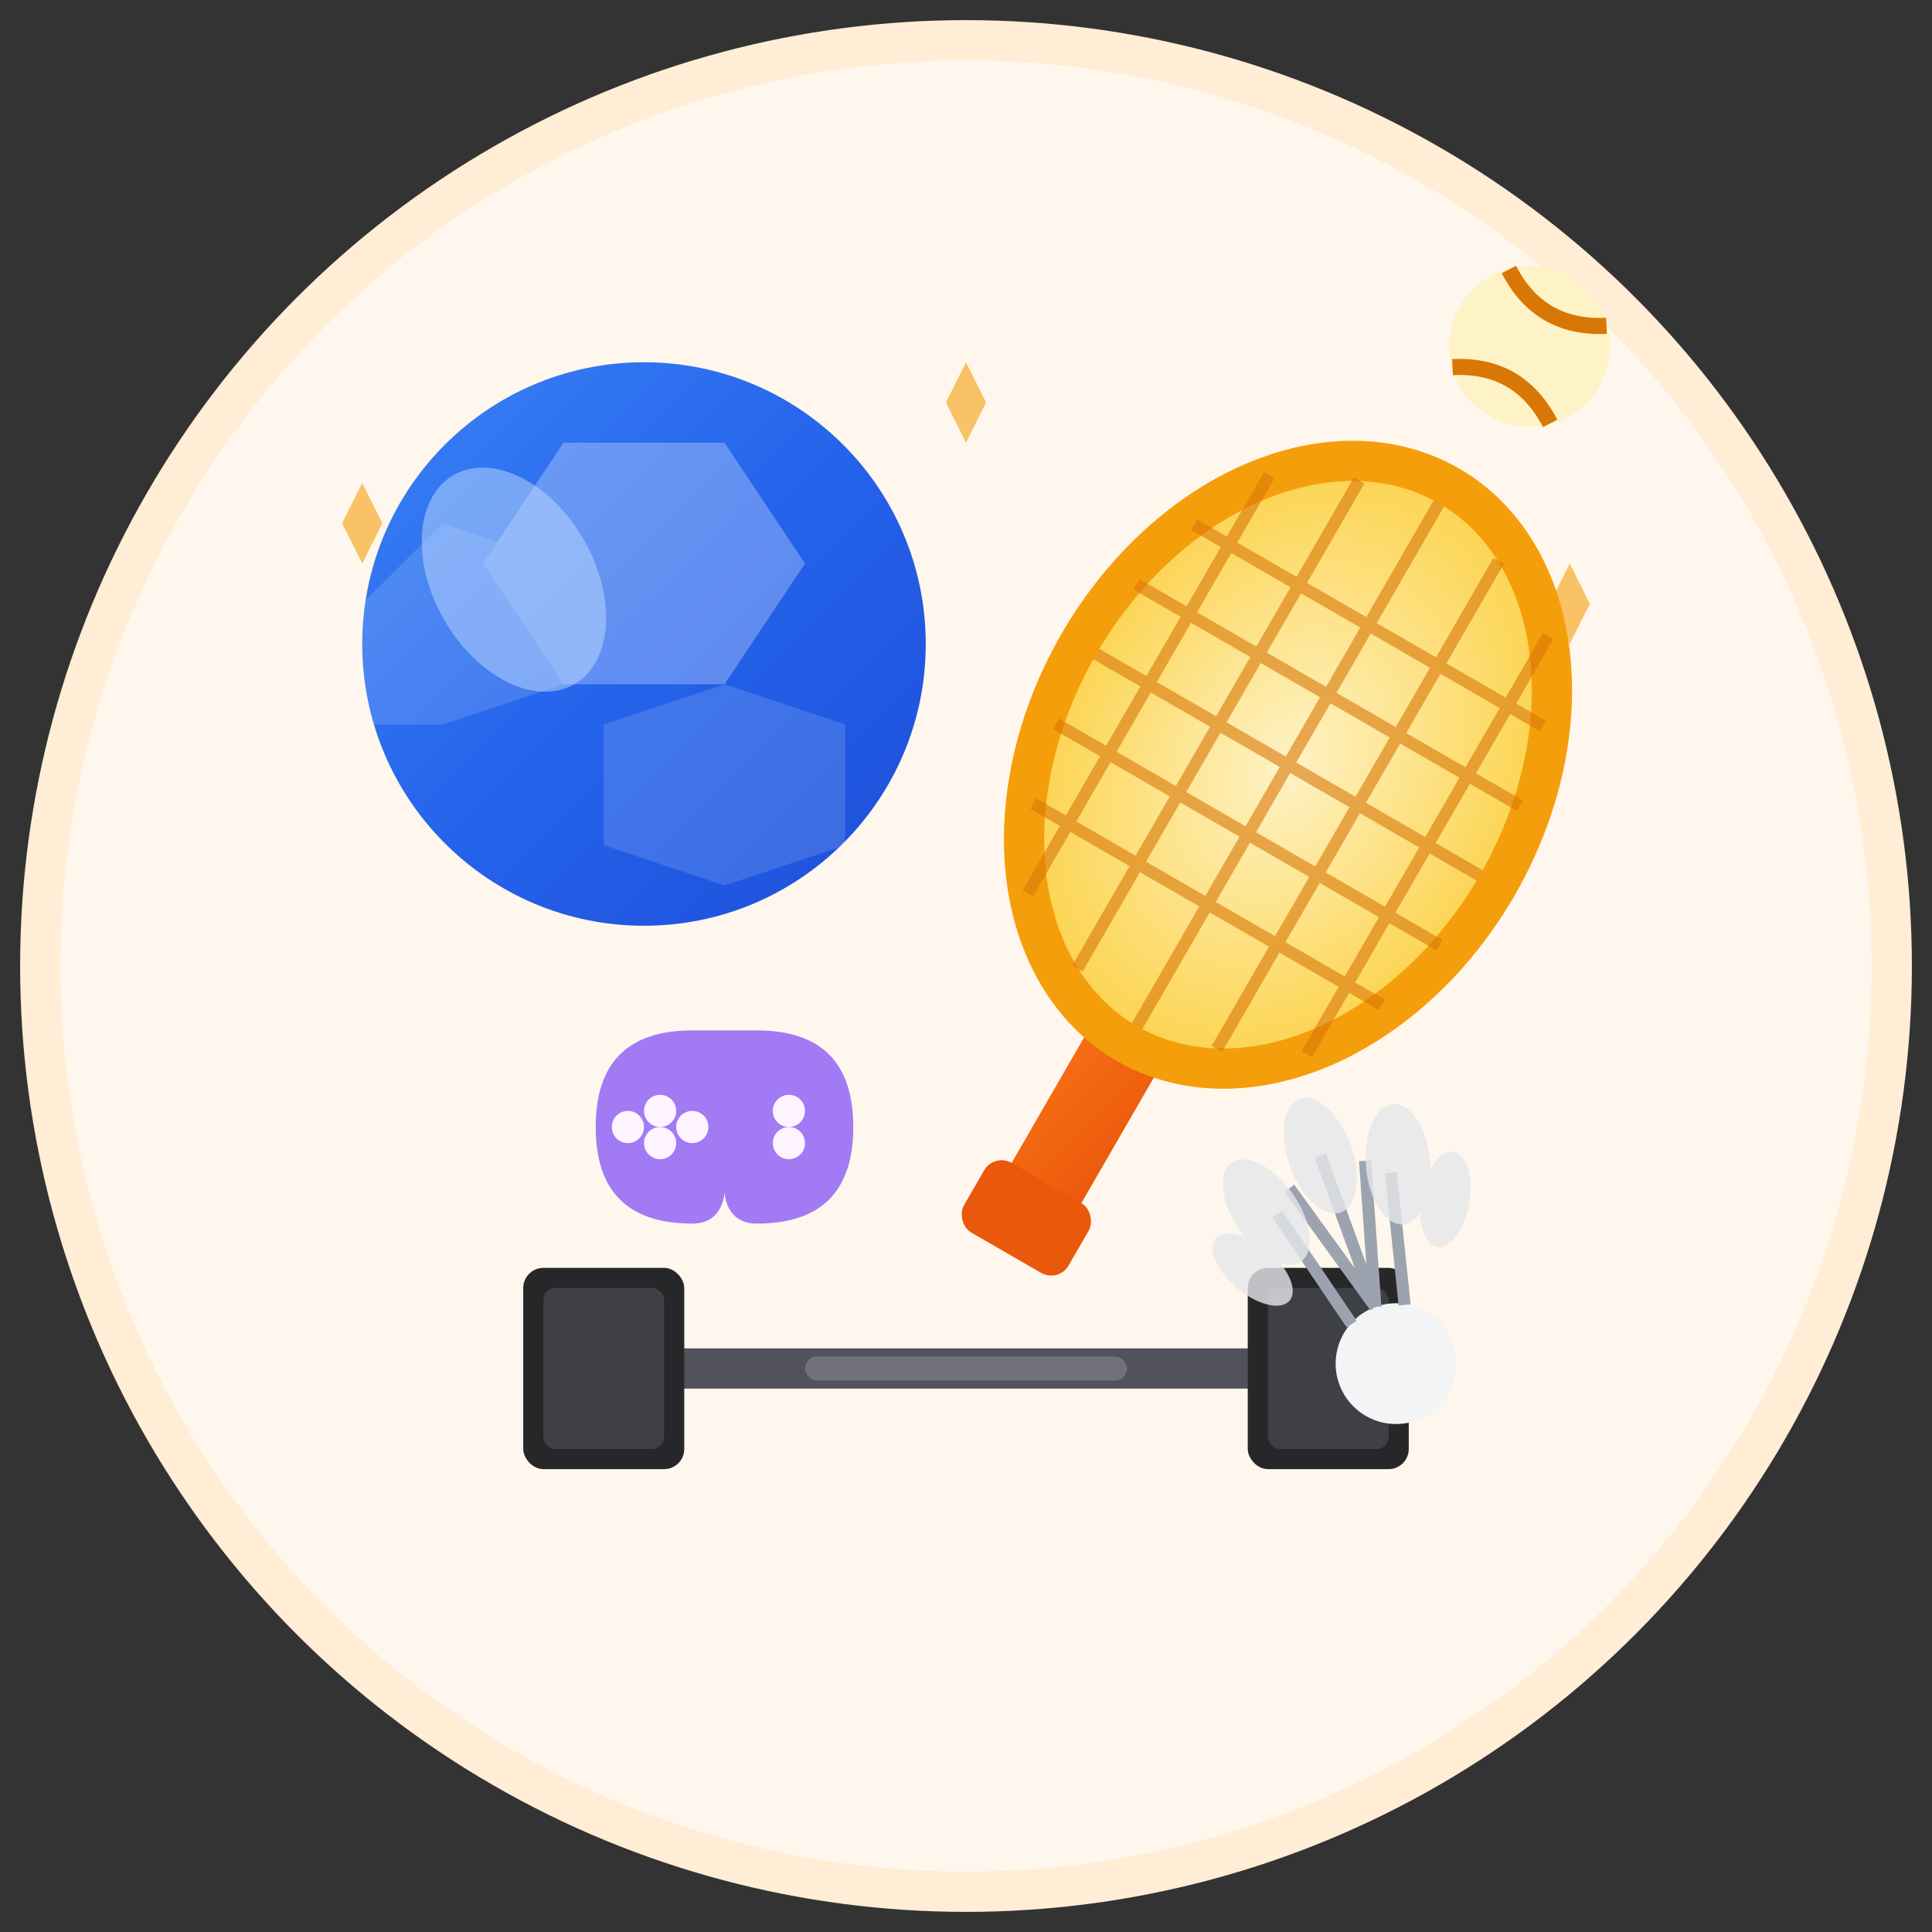
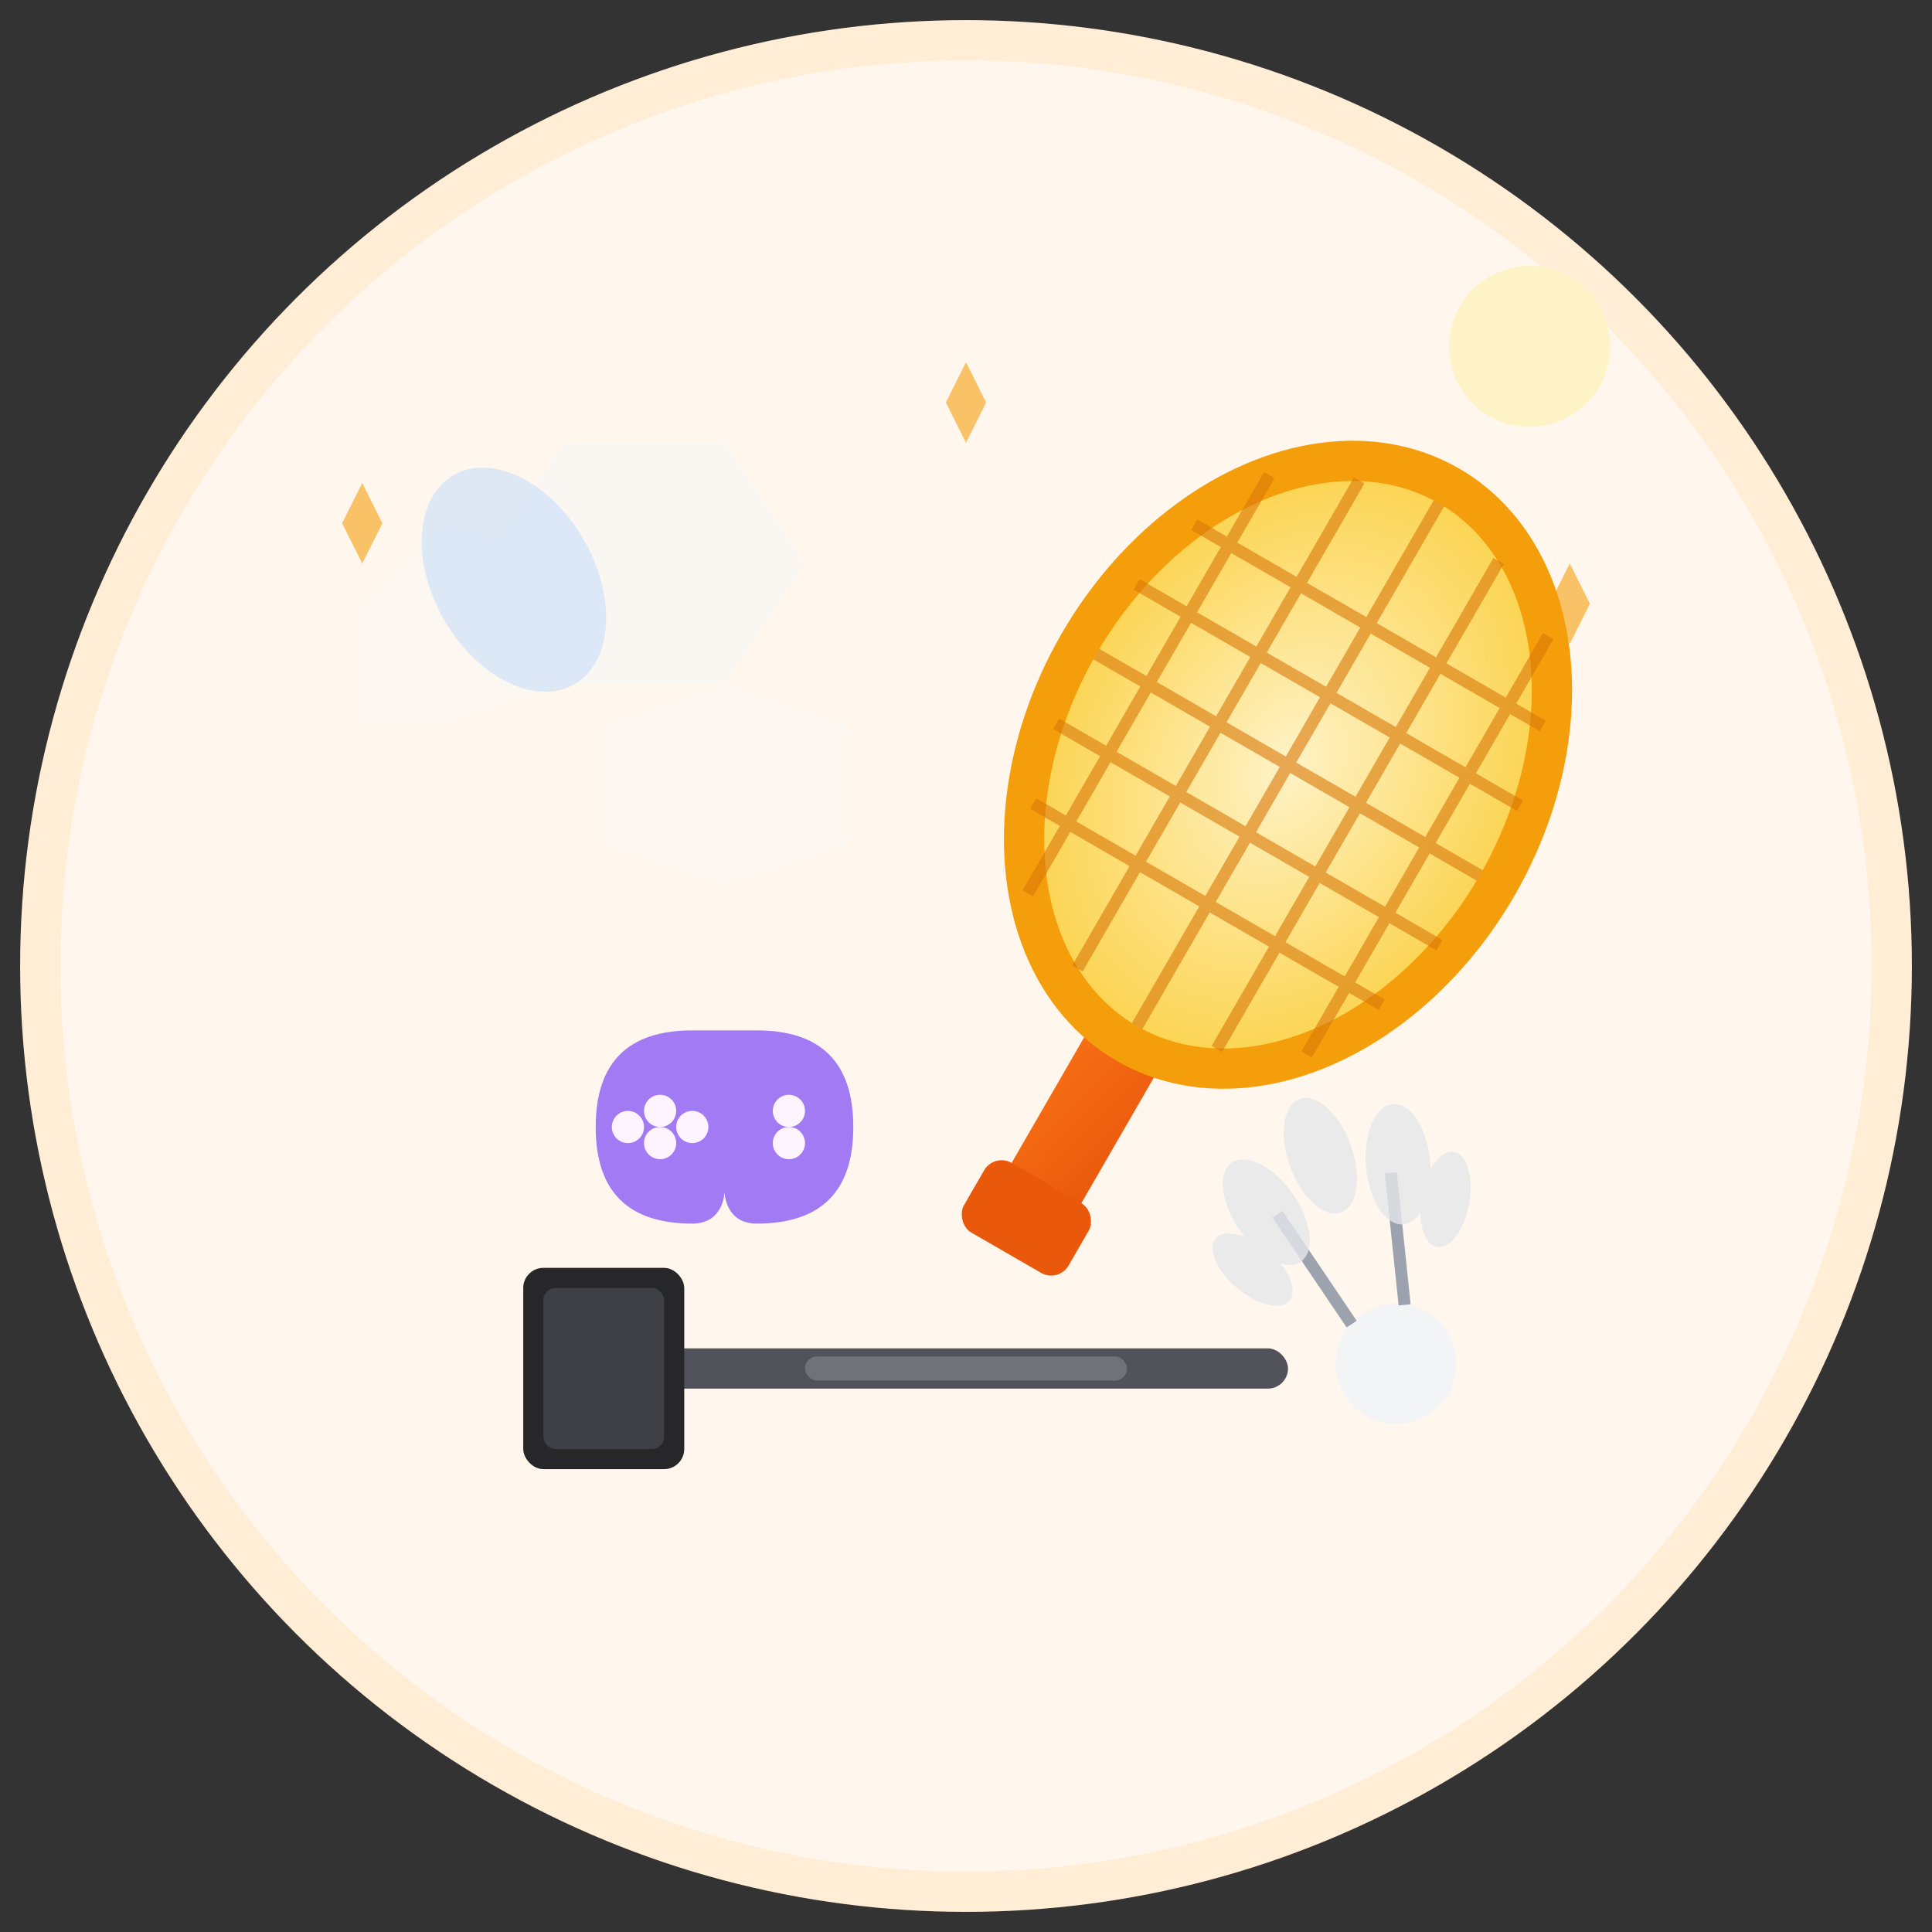
<svg xmlns="http://www.w3.org/2000/svg" width="48" height="48" viewBox="0 0 48 48" fill="none">
  <rect x="0" y="0" width="48" height="48" fill="#333333" stroke="none" />
  <defs>
    <linearGradient id="sportGradient" x1="0%" y1="0%" x2="100%" y2="100%">
      <stop offset="0%" style="stop-color:#F97316;stop-opacity:1" />
      <stop offset="100%" style="stop-color:#EA580C;stop-opacity:1" />
    </linearGradient>
    <linearGradient id="ballonGradient" x1="0%" y1="0%" x2="100%" y2="100%">
      <stop offset="0%" style="stop-color:#3B82F6;stop-opacity:1" />
      <stop offset="50%" style="stop-color:#2563EB;stop-opacity:1" />
      <stop offset="100%" style="stop-color:#1D4ED8;stop-opacity:1" />
    </linearGradient>
    <radialGradient id="tennisGradient">
      <stop offset="0%" style="stop-color:#FEF3C7;stop-opacity:1" />
      <stop offset="100%" style="stop-color:#FCD34D;stop-opacity:1" />
    </radialGradient>
  </defs>
  <circle cx="24" cy="24" r="23" fill="#FFF7ED" stroke="#FFEDD5" stroke-width="1" />
  <g transform="translate(24, 24)">
    <g transform="translate(-8, -8)">
-       <circle cx="0" cy="0" r="7" fill="url(#ballonGradient)" />
      <g fill="#EFF6FF" opacity="0.3">
        <path d="M -2 -5 L 2 -5 L 4 -2 L 2 1 L -2 1 L -4 -2 Z" />
        <path d="M 2 1 L 5 2 L 5 5 L 2 6 L -1 5 L -1 2 Z" opacity="0.5" />
-         <path d="M -5 2 L -2 1 L -2 -2 L -5 -3 L -7 -1 L -7 2 Z" opacity="0.5" />
+         <path d="M -5 2 L -2 1 L -2 -2 L -5 -3 L -7 -1 L -7 2 " opacity="0.5" />
      </g>
      <ellipse cx="-2" cy="-3" rx="2" ry="3" fill="#BFDBFE" opacity="0.5" transform="rotate(-30)" />
    </g>
    <g transform="translate(8, -5) rotate(30)">
      <rect x="-1" y="5" width="2" height="8" rx="1" fill="url(#sportGradient)" />
      <rect x="-1.5" y="12" width="3" height="2" rx="0.5" fill="#EA580C" />
      <ellipse cx="0" cy="0" rx="6" ry="8" fill="url(#tennisGradient)" stroke="#F59E0B" stroke-width="1" />
      <g stroke="#D97706" stroke-width="0.3" opacity="0.6">
        <path d="M -4 -6 L -4 6 M -2 -7 L -2 7 M 0 -7.5 L 0 7.5 M 2 -7 L 2 7 M 4 -6 L 4 6" />
        <path d="M -5 -4 L 5 -4 M -5.5 -2 L 5.5 -2 M -5.5 0 L 5.5 0 M -5.5 2 L 5.5 2 M -5 4 L 5 4" />
      </g>
      <g transform="translate(0, -12)">
        <circle cx="0" cy="0" r="2" fill="#FEF3C7" />
-         <path d="M -1.4 -1.4 Q 0 -0.5 1.4 -1.4 M -1.4 1.4 Q 0 0.5 1.4 1.4" stroke="#D97706" stroke-width="0.4" fill="none" />
      </g>
    </g>
    <g transform="translate(0, 10)">
      <rect x="-8" y="-0.5" width="16" height="1" rx="0.5" fill="#52525B" />
      <rect x="-11" y="-2.5" width="4" height="5" rx="0.5" fill="#27272A" />
      <rect x="-10.5" y="-2" width="3" height="4" rx="0.3" fill="#3F3F46" />
-       <rect x="7" y="-2.5" width="4" height="5" rx="0.5" fill="#27272A" />
-       <rect x="7.5" y="-2" width="3" height="4" rx="0.3" fill="#3F3F46" />
      <rect x="-4" y="-0.3" width="8" height="0.6" rx="0.3" fill="#71717A" />
    </g>
    <g transform="translate(-6, 4) scale(0.8)">
      <path d="M -4 0 C -4 -2 -3 -3 -1 -3 L 1 -3 C 3 -3 4 -2 4 0 C 4 2 3 3 1 3 C 0 3 0 2 0 2 C 0 2 0 3 -1 3 C -3 3 -4 2 -4 0" fill="#8B5CF6" opacity="0.8" />
      <circle cx="-2" cy="-0.5" r="0.5" fill="#FDF4FF" />
      <circle cx="-2" cy="0.5" r="0.5" fill="#FDF4FF" />
      <circle cx="-1" cy="0" r="0.5" fill="#FDF4FF" />
      <circle cx="-3" cy="0" r="0.5" fill="#FDF4FF" />
      <circle cx="2" cy="-0.5" r="0.5" fill="#FDF4FF" />
      <circle cx="2" cy="0.5" r="0.5" fill="#FDF4FF" />
    </g>
    <g transform="translate(10, 8) rotate(-20)">
      <circle cx="0" cy="2" r="1.5" fill="#F3F4F6" />
      <g stroke="#9CA3AF" stroke-width="0.3" fill="none">
-         <path d="M 0 0.5 L -1 -3 M 0 0.5 L 0 -3.5 M 0 0.5 L 1 -3" />
        <path d="M -0.7 0.7 L -1.5 -2.5 M 0.7 0.7 L 1.5 -2.5" />
      </g>
      <g fill="#E5E7EB" opacity="0.8">
        <ellipse cx="-1" cy="-3" rx="0.8" ry="1.5" transform="rotate(-15)" />
        <ellipse cx="0" cy="-3.5" rx="0.8" ry="1.5" />
        <ellipse cx="1" cy="-3" rx="0.8" ry="1.5" transform="rotate(15)" />
        <ellipse cx="-1.5" cy="-2.5" rx="0.6" ry="1.2" transform="rotate(-30)" />
        <ellipse cx="1.5" cy="-2.5" rx="0.6" ry="1.2" transform="rotate(30)" />
      </g>
    </g>
    <g fill="#F59E0B" opacity="0.6">
      <path d="M -15 -12 L -14.5 -11 L -15.5 -11 L -15 -10 L -14.5 -11 L -15.5 -11 Z" />
      <path d="M 15 -10 L 15.5 -9 L 14.5 -9 L 15 -8 L 15.5 -9 L 14.5 -9 Z" />
      <path d="M 0 -15 L 0.5 -14 L -0.5 -14 L 0 -13 L 0.5 -14 L -0.5 -14 Z" />
    </g>
  </g>
</svg>